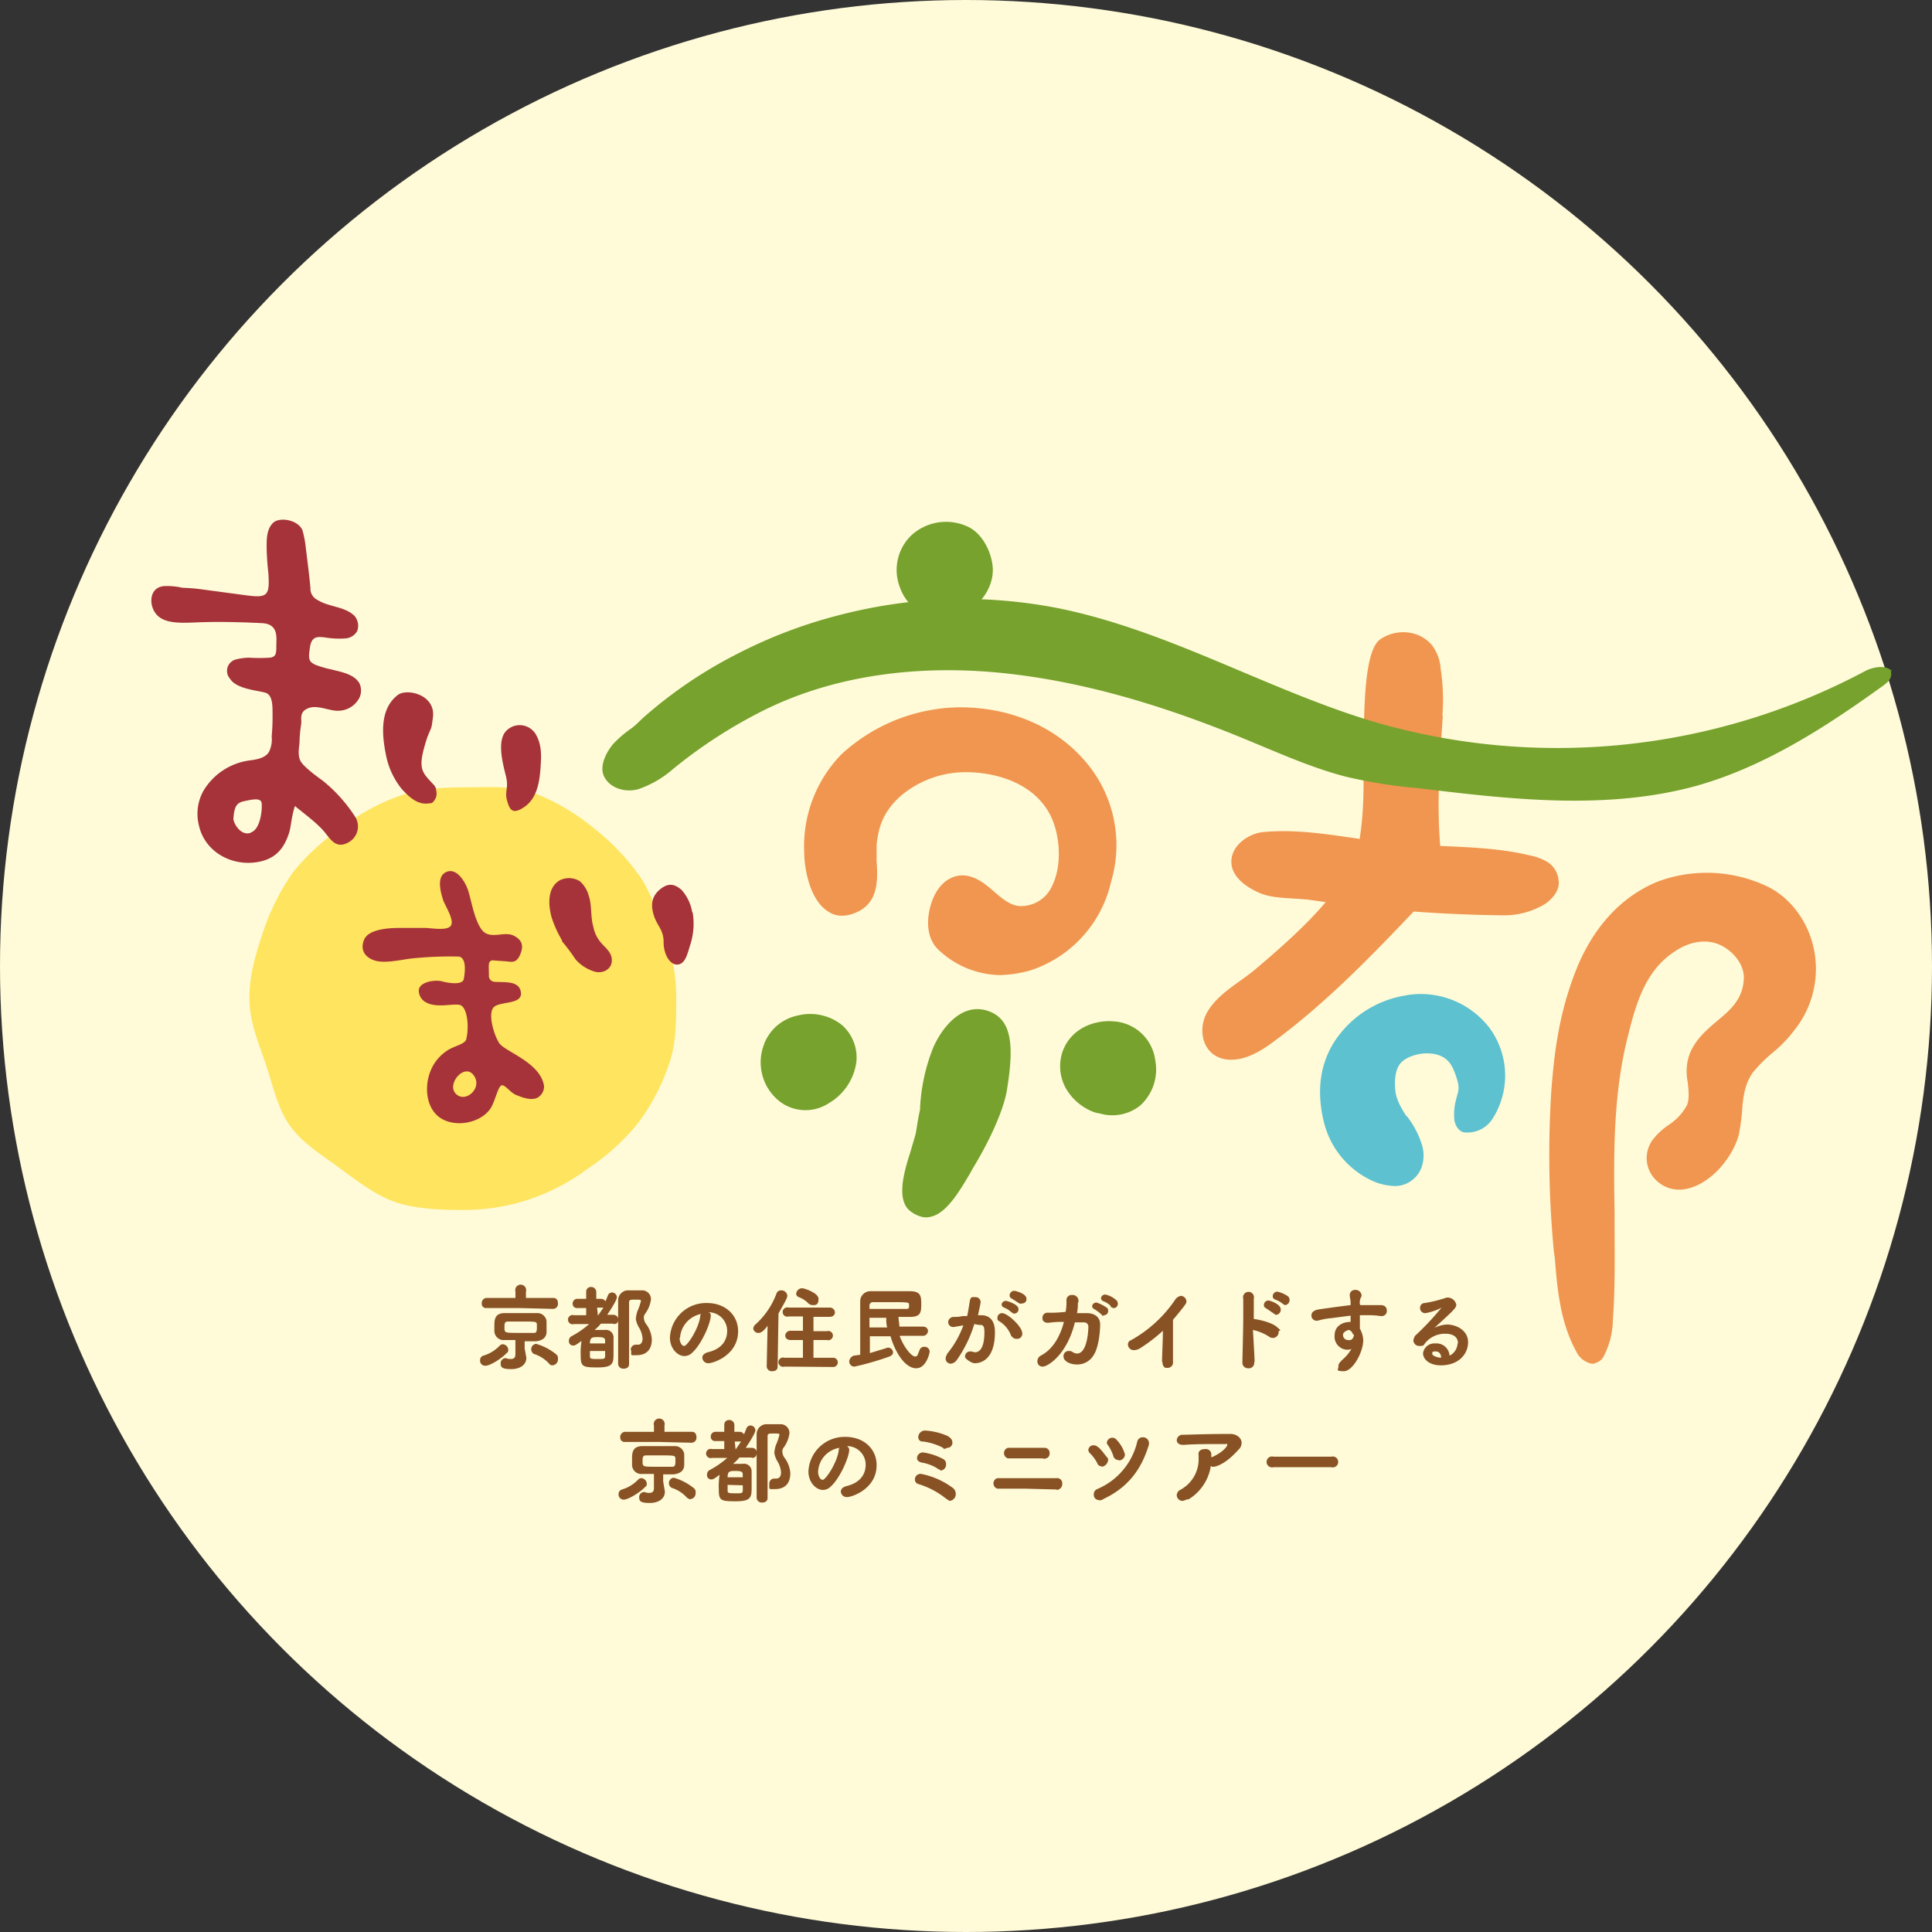
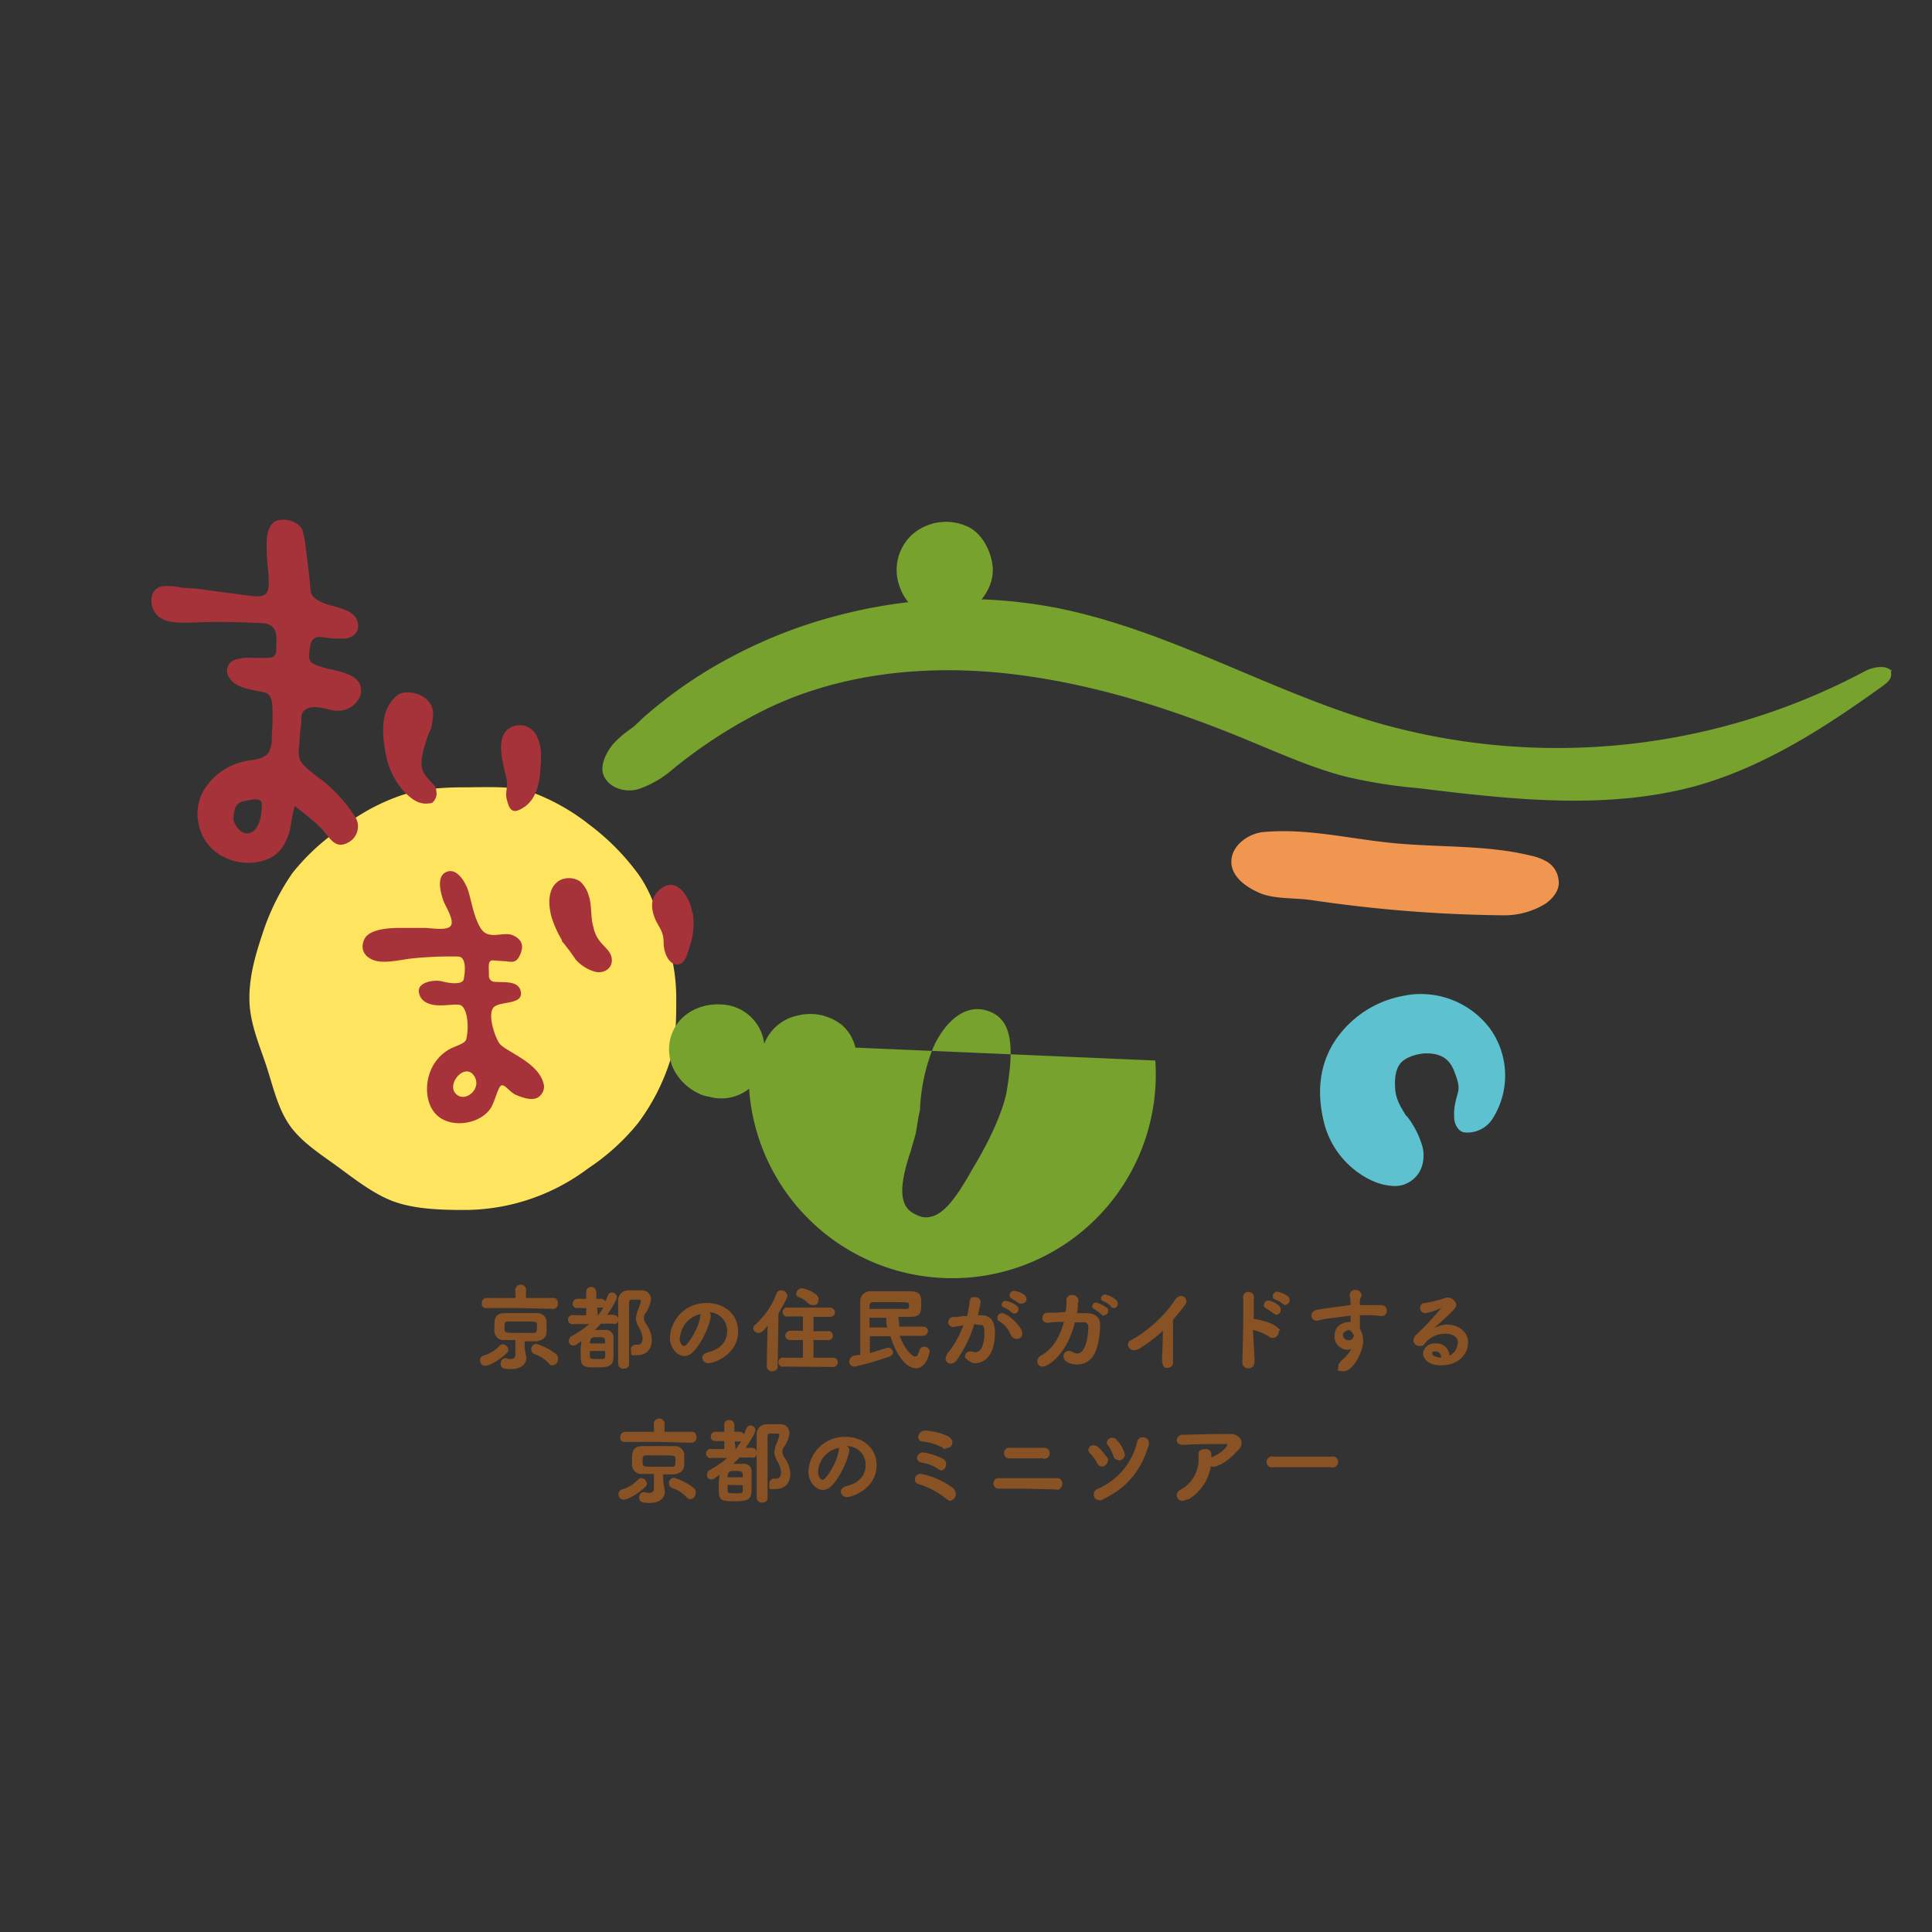
<svg xmlns="http://www.w3.org/2000/svg" width="480" height="480" viewBox="0 0 480 480">
  <rect x="0" y="0" width="480" height="480" fill="#333333" stroke="none" />
  <g id="img_home_apps_maimaiKyoto" transform="translate(-70 -1026)">
-     <circle id="楕円形_296" data-name="楕円形 296" cx="240" cy="240" r="240" transform="translate(70 1026)" fill="#fffbd8" />
    <g id="アートワーク_7" data-name="アートワーク 7" transform="translate(325.361 1295.357)">
      <g id="グループ_1662" data-name="グループ 1662" transform="translate(-217.754 -140.247)">
        <path id="パス_1101" data-name="パス 1101" d="M162.65,239.09c0,5.752,0,11.5-1.778,16.525a52.4,52.4,0,0,1-7.739,14.747,54.885,54.885,0,0,1-12.341,11.191,51.246,51.246,0,0,1-30.853,10.354c-5.752,0-11.5-.209-16.525-1.778s-9.936-5.334-14.328-8.576-9.517-6.38-12.55-10.772-4.183-10.145-5.961-15.374S56.6,245.052,56.6,239.3s1.569-10.981,3.347-16.315a57.626,57.626,0,0,1,7.321-14.747A53.652,53.652,0,0,1,79.4,197.047,50.619,50.619,0,0,1,93.728,189.1c5.02-1.778,10.563-2.2,16.315-2.2s11.5-.418,16.525,1.15A52.5,52.5,0,0,1,141.1,196.21a58.673,58.673,0,0,1,11.714,11.714c3.347,4.393,5.02,9.726,6.8,14.956A45.6,45.6,0,0,1,162.65,239.09Z" transform="translate(-32.246 -120.403)" fill="#ffe45f" />
        <path id="パス_1102" data-name="パス 1102" d="M112.76,325.183a1.255,1.255,0,0,1-1.36-1.36,1.15,1.15,0,0,1,.837-1.15,9.2,9.2,0,0,0,3.974-2.405,1.151,1.151,0,0,1,.837-.418,1.464,1.464,0,0,1,1.36,1.36.837.837,0,0,1-.418.837C116.734,323.405,113.91,325.183,112.76,325.183Zm8.576-14.328h-8.367a1.046,1.046,0,0,1-1.15-1.15,1.255,1.255,0,0,1,1.36-1.36h7.007v-1.569a1.36,1.36,0,1,1,2.615,0v1.569h6.8c.837,0,1.15.628,1.15,1.36a1.255,1.255,0,0,1-1.15,1.36ZM122.9,323.2c0,1.778-1.569,2.824-3.765,2.824s-2.615-.418-2.615-1.36a1.255,1.255,0,0,1,1.15-1.36h.209a2.406,2.406,0,0,0,1.15.209c.628,0,1.15-.209,1.15-1.15V318.8h-2.615a2.3,2.3,0,0,1-2.615-2.2v-1.15c0-1.569,0-3.347,2.615-3.347h7.948a2.3,2.3,0,0,1,2.405,1.987v2.615c0,1.36-.837,2.2-2.615,2.405h-2.824v1.778Zm2.615-7.53v-.628c0-.837-.209-.837-3.765-.837H118.3c-.837,0-.837.628-.837,1.36v.628c.209.837.209.837,3.974.837h3.347c.523,0,.732-.209.732-1.36Zm3.033,8.994a8.471,8.471,0,0,0-3.765-2.405,1.348,1.348,0,0,1,.523-2.51,13.908,13.908,0,0,1,5.02,2.615,1.255,1.255,0,0,1,.418,1.151,1.464,1.464,0,0,1-1.36,1.569.837.837,0,0,1-.732-.314Zm15.9-9.936h-3.033a10.143,10.143,0,0,1-1.569,1.569h2.51a1.883,1.883,0,0,1,2.2,1.987v3.974c0,2.405-.209,3.347-3.974,3.347s-4.183-.209-4.183-3.033a17.783,17.783,0,0,1,.209-3.556c-1.15.837-1.569,1.15-1.987,1.15a1.046,1.046,0,0,1-1.15-1.15,1.255,1.255,0,0,1,.628-1.15,22.279,22.279,0,0,0,4.393-3.033h-3.765a1.15,1.15,0,1,1,0-2.2h3.033v-1.778h-2.2a1.046,1.046,0,0,1-1.15-1.15,1.15,1.15,0,0,1,1.15-1.15h2.2v-1.778a1.151,1.151,0,0,1,1.15-1.151,1.255,1.255,0,0,1,1.36,1.151v1.778h1.15a1.36,1.36,0,0,1,1.15.628l.628-1.569a1.15,1.15,0,0,1,.837-.628,1.255,1.255,0,0,1,1.36,1.15c0,.837-1.987,3.765-2.406,4.393h1.36c.837,0,1.36.418,1.36,1.15s-.209,1.15-1.15,1.15Zm-5.752,6.8v1.36c0,.628.418.628,2.2.628s1.569,0,1.569-1.987Zm3.765-1.778v-.837c0-.628-.418-.837-1.778-.837s-1.987,0-1.987,1.569h3.765Zm-1.778-7.007,1.36-1.987h-1.569Zm8.158,8.576a1.255,1.255,0,0,1,1.15-1.36h.628c.418,0,1.15-.209,1.15-1.569a6.275,6.275,0,0,0-.837-2.615,5.752,5.752,0,0,1-.837-2.2,8.155,8.155,0,0,1,.418-1.987,14.537,14.537,0,0,0,.837-2.405c0-.418,0-.418-1.36-.418s-1.569,0-1.569.837v15.165c0,.837-.628,1.15-1.36,1.15a1.255,1.255,0,0,1-1.36-1.15V309.077a2.51,2.51,0,0,1,2.2-2.615h3.556a2.2,2.2,0,0,1,2.405,2.2,7.74,7.74,0,0,1-1.569,3.765,1.673,1.673,0,0,0-.209.837,3.138,3.138,0,0,0,.418,1.36,7.216,7.216,0,0,1,1.569,3.974c0,3.347-2.2,3.974-3.765,3.974s-1.36.209-1.36-1.15Zm19.871-8.576c0,1.778-2.2,7.007-4.6,9.2a2.719,2.719,0,0,1-1.987.837c-1.569,0-3.556-1.778-3.556-4.6a8.994,8.994,0,0,1,9.2-8.576c4.6,0,7.739,3.033,7.739,7.007,0,5.961-6.171,7.948-7.321,7.948a1.464,1.464,0,0,1-1.569-1.36q0-.941,1.36-1.36c3.556-.837,4.811-3.033,4.811-5.334a4.6,4.6,0,0,0-4.6-4.6c.523.209.523.523.523.941Zm-7.739,5.543c0,.837.418,1.987,1.15,1.987s3.556-4.183,3.974-7.321a.837.837,0,0,1,.209-.628,6.484,6.484,0,0,0-5.229,5.961Zm21.858-3.033c-.837,1.15-1.569,1.778-2.2,1.778a1.255,1.255,0,0,1-1.36-1.15,1.673,1.673,0,0,1,.418-.837,19.347,19.347,0,0,0,5.334-7.739,1.151,1.151,0,0,1,1.15-.837,1.464,1.464,0,0,1,1.569,1.36c0,.628-1.36,2.824-2.2,4.393l-.209,13.178c0,.837-.628,1.15-1.36,1.15a1.255,1.255,0,0,1-1.36-1.15Zm4.183,10.145a1.15,1.15,0,1,1,0-2.2h4.6V318.8h-3.033c-.837,0-1.36-.418-1.36-1.151a1.255,1.255,0,0,1,1.36-1.15h3.033v-3.556h-3.556a1.15,1.15,0,1,1,0-2.2h10.145a1.255,1.255,0,0,1,1.36,1.15c0,.627-.418,1.15-1.36,1.15h-3.974v3.556h3.347a1.15,1.15,0,1,1,0,2.2h-3.347V323.2h4.811a1.153,1.153,0,1,1,0,2.3Zm5.961-15.688a6.169,6.169,0,0,0-2.405-1.569c-.418-.209-.628-.418-.628-.837a1.464,1.464,0,0,1,1.569-1.36c.418,0,3.974,1.15,3.974,2.615s-.628,1.569-1.36,1.569a1.673,1.673,0,0,1-1.15-.418Zm22.7,8.158c1.15,3.033,3.033,5.02,3.765,5.02s.628-.418,1.15-1.569a1.15,1.15,0,0,1,1.15-.837,1.255,1.255,0,0,1,1.36,1.15c0,.418-.837,4.183-3.347,4.183s-5.02-3.347-6.38-7.949h-5.125v4.183l3.765-1.15.628-.209a1.255,1.255,0,0,1,1.36,1.15c0,.418-.209.837-1.15,1.15a73.734,73.734,0,0,1-8.367,2.405,1.255,1.255,0,0,1-1.36-1.36,1.673,1.673,0,0,1,1.15-1.36l1.569-.209V309.286a2.51,2.51,0,0,1,2.615-2.615h9.726c2.824,0,2.824,1.36,2.824,3.347s-.209,3.033-2.824,3.033h-2.824c0,.837.209,1.569.209,2.405h5.752c.837,0,1.36.418,1.36,1.15a1.255,1.255,0,0,1-1.36,1.15h-5.543Zm-7.53-6.8h9.2c.418,0,.628-.209.628-.418v-.628c0-.628-.209-.628-4.6-.628h-4.393a.837.837,0,0,0-.837.837Zm0,2.2v2.405h4.393a8.262,8.262,0,0,1-.209-2.405Zm26.042,1.569a31.374,31.374,0,0,1-4.393,8.994,2.137,2.137,0,0,1-1.36.837,1.255,1.255,0,0,1-1.36-1.36c0-.418.209-.628.418-1.15a23.636,23.636,0,0,0,3.974-7.007l-2.405.418a1.255,1.255,0,0,1-1.36-1.15,1.36,1.36,0,0,1,1.36-1.36,8.266,8.266,0,0,0,2.2-.209h1.15c.209-.837.418-2.2.628-3.556s.628-1.15,1.36-1.15a1.255,1.255,0,0,1,1.36,1.15c0,.628-.628,3.033-.628,3.347h.837c1.36,0,3.347.627,3.347,4.183,0,7.53-4.183,7.739-5.02,7.739s-2.405-1.15-2.405-1.569a1.255,1.255,0,0,1,1.36-1.36h.209l.837.209c2.2,0,2.405-3.347,2.405-5.02s-.418-1.778-1.15-1.778h-.209Zm9.2,3.033a7.112,7.112,0,0,0-3.033-3.765c-.418-.209-.418-.418-.418-.837a1.15,1.15,0,0,1,1.15-1.15c1.36,0,5.02,3.347,5.02,5.02a1.255,1.255,0,0,1-1.36,1.36,1.36,1.36,0,0,1-1.255-.627Zm0-5.961a4.811,4.811,0,0,0-1.778-1.15c-.418-.209-.628-.418-.628-.837a1.046,1.046,0,0,1,1.15-.837c.209,0,3.033.837,3.033,1.987a1.046,1.046,0,0,1-1.15,1.15.837.837,0,0,1-.523-.314Zm1.987-2.2-1.778-1.15c-.418-.209-.628-.418-.628-.837a1.15,1.15,0,0,1,1.15-1.15c.209,0,3.033.628,3.033,1.987A1.046,1.046,0,0,1,246,309.7a.418.418,0,0,1-.523,0Zm14.537-.209a10.775,10.775,0,0,1-.209,2.615h2.405c1.778,0,3.347.837,3.347,2.824s-.418,5.752-1.569,7.53a4.706,4.706,0,0,1-4.183,2.406c-1.778,0-3.347-.837-3.347-1.987a1.255,1.255,0,0,1,1.36-1.36,1.359,1.359,0,0,1,.837.209,2.193,2.193,0,0,0,1.15.418c2.615,0,2.824-5.961,2.824-6.589a1.046,1.046,0,0,0-1.15-1.151h-2.2c-1.987,8.158-6.8,10.981-7.949,10.981a1.255,1.255,0,0,1-1.36-1.36,1.569,1.569,0,0,1,.837-1.36c3.033-1.569,4.811-4.811,5.752-8.367a20.186,20.186,0,0,0-3.765.209h-.209c-.837,0-1.36-.418-1.36-1.15a1.255,1.255,0,0,1,1.36-1.36,31.067,31.067,0,0,0,4.393-.209,12.551,12.551,0,0,0,.209-2.824,1.255,1.255,0,0,1,1.36-1.36,1.464,1.464,0,0,1,1.569,1.883Zm5.961,3.033a12.23,12.23,0,0,0-1.778-1.36c-.418-.209-.628-.418-.628-.837a1.046,1.046,0,0,1,1.15-.837,9.935,9.935,0,0,1,2.615,1.36.836.836,0,0,1,.209.627,1.046,1.046,0,0,1-1.15,1.151c.1.209-.1.209-.418,0Zm2.2-2.2a4.811,4.811,0,0,0-1.778-1.15c-.418-.209-.628-.418-.628-.837a1.046,1.046,0,0,1,1.15-.837,5.961,5.961,0,0,1,2.615,1.36,1.15,1.15,0,0,1,.418.837,1.046,1.046,0,0,1-1.15,1.15c-.418-.209-.628-.209-.628-.418Zm12.759,13.91c0-1.778.209-5.02.209-7.739a39.321,39.321,0,0,1-5.752,4.393,3.138,3.138,0,0,1-1.36.418,1.464,1.464,0,0,1-1.569-1.36,1.15,1.15,0,0,1,.837-1.15,32.107,32.107,0,0,0,10.982-10.145,2.136,2.136,0,0,1,1.36-.837,1.464,1.464,0,0,1,1.36,1.36c0,.418,0,.627-3.347,4.6v10.354a1.36,1.36,0,0,1-1.569,1.569c-.418.1-1.046-.314-1.046-1.464Zm22.9,0a1.36,1.36,0,0,1-1.569,1.569,1.379,1.379,0,0,1-1.36-1.569c0-1.15.209-7.739.209-11.5v-4.183a1.36,1.36,0,1,1,2.615,0v5.02c.418,0,4.183.628,5.752,1.987s.418.628.418,1.15a1.464,1.464,0,0,1-1.36,1.569,1.673,1.673,0,0,1-.837-.209,12.028,12.028,0,0,0-4.183-1.778c.418,7.112.418,7.739.418,7.949Zm5.02-11.923-1.987-1.36c-.418-.209-.628-.418-.628-.837a1.15,1.15,0,0,1,1.15-1.15c.209,0,3.033.837,3.033,2.2a1.255,1.255,0,0,1-1.15,1.36.733.733,0,0,1-.314-.1Zm2.2-2.405a5.752,5.752,0,0,0-1.987-1.15c-.418-.209-.628-.418-.628-.837a1.15,1.15,0,0,1,1.15-1.15,7.32,7.32,0,0,1,2.615,1.15,1.151,1.151,0,0,1,.418.837,1.255,1.255,0,0,1-1.15,1.36.733.733,0,0,1-.314-.209Zm19.139.209h5.02c1.15,0,1.569.628,1.569,1.36a1.255,1.255,0,0,1-1.36,1.36h-.209a20.184,20.184,0,0,0-3.556-.209h-1.569v3.347a6.275,6.275,0,0,1,.837,2.824c0,3.033-2.615,7.739-4.811,7.739s-1.36-.418-1.36-1.15.209-.837.837-1.569A10.459,10.459,0,0,0,327.892,321a2.406,2.406,0,0,1-1.15.209,3.242,3.242,0,0,1-3.033-3.556c0-2.615,2.405-3.347,3.765-3.347h.209v-1.569l-4.811.628a16.522,16.522,0,0,0-3.347.628h-.209a1.255,1.255,0,0,1-1.36-1.36q0-.941,1.36-1.36c1.15-.209,5.752-.837,8.367-1.15V309.7c0-1.15-.209-1.36-.209-1.987a1.255,1.255,0,0,1,1.36-1.36,1.464,1.464,0,0,1,1.569,1.569,2.929,2.929,0,0,0-.418,1.987Zm-1.778,7.321c-.418-1.15-1.15-1.15-1.15-1.15s-1.36.418-1.36,1.15a1.255,1.255,0,0,0,1.36,1.36c1.15.209,1.36-1.15,1.36-1.359Zm26.042,2.2c0-2.2-2.2-2.405-3.033-2.405a6.275,6.275,0,0,0-5.334,2.615c-.209.418-.628.418-1.15.418a1.464,1.464,0,0,1-1.569-1.36,3.764,3.764,0,0,1,.418-1.15,70.284,70.284,0,0,0,6.589-7.007.209.209,0,0,1,.209-.209.209.209,0,0,0-.209.209,13.7,13.7,0,0,1-3.974,1.36,1.255,1.255,0,0,1-1.36-1.36,1.15,1.15,0,0,1,1.15-1.15,31.27,31.27,0,0,0,4.811-1.15c.209,0,.418-.209.837-.209a2.2,2.2,0,0,1,2.2,1.778c0,.628-.418,1.15-3.033,3.556l-2.405,2.2a8.158,8.158,0,0,1,3.033-.837c2.615,0,5.334,1.569,5.334,4.393s-2.2,5.752-6.8,5.752c-2.615,0-4.393-1.36-4.393-3.033a2.824,2.824,0,0,1,3.033-2.405,3.242,3.242,0,0,1,3.556,3.033,3.556,3.556,0,0,0,1.987-3.033Zm-4.183,3.556c0-.837-.418-1.569-1.36-1.569s-.837.209-.837.628,1.255.941,2.3.941Zm-203,35.245a1.255,1.255,0,0,1-1.36-1.36,1.15,1.15,0,0,1,.837-1.151,9.2,9.2,0,0,0,3.974-2.405,1.15,1.15,0,0,1,.837-.418,1.464,1.464,0,0,1,1.36,1.36.837.837,0,0,1-.418.837C151.143,356.663,148.214,358.441,147.168,358.441Zm8.576-14.328h-8.367a1.046,1.046,0,0,1-1.15-1.15,1.255,1.255,0,0,1,1.36-1.36h7.007v-1.569a1.36,1.36,0,1,1,2.615,0V341.6h6.8c.837,0,1.15.628,1.15,1.36a1.255,1.255,0,0,1-1.15,1.36Zm1.569,12.341c0,1.778-1.569,2.824-3.765,2.824s-2.615-.418-2.615-1.36a1.255,1.255,0,0,1,1.15-1.36h.209a2.4,2.4,0,0,0,1.15.209c.628,0,1.15-.209,1.15-1.15v-3.556H151.77a2.3,2.3,0,0,1-2.615-2.2v-1.36c0-1.569,0-3.347,2.615-3.347h7.949a2.3,2.3,0,0,1,2.405,1.987v2.615c0,1.36-.837,2.2-2.615,2.405h-2.615v1.778Zm2.615-7.53V348.3c0-.837-.209-.837-3.765-.837h-3.556c-.837,0-.837.628-.837,1.36v.627c.209.837.209.837,3.974.837h3.347c.628,0,.837-.209.837-1.36Zm2.824,8.994a8.471,8.471,0,0,0-3.765-2.405,1.348,1.348,0,0,1,.523-2.51,13.909,13.909,0,0,1,5.02,2.615,1.255,1.255,0,0,1,.418,1.15,1.464,1.464,0,0,1-1.36,1.569c-.1.1-.314-.1-.732-.314Zm16.106-9.936h-3.033a10.147,10.147,0,0,1-1.569,1.569h2.405a1.883,1.883,0,0,1,2.2,1.987v3.974c0,2.405-.209,3.347-3.974,3.347s-4.183-.209-4.183-3.033a17.78,17.78,0,0,1,.209-3.556c-1.15.837-1.569,1.15-1.987,1.15a1.046,1.046,0,0,1-1.15-1.15,1.255,1.255,0,0,1,.628-1.15,22.275,22.275,0,0,0,4.393-3.033h-3.765a1.15,1.15,0,1,1,0-2.2h3.033V343.9h-2.2a1.046,1.046,0,0,1-1.15-1.15,1.15,1.15,0,0,1,1.15-1.15h2.2v-1.778a1.15,1.15,0,0,1,1.15-1.15,1.255,1.255,0,0,1,1.36,1.151V341.6h1.255a1.36,1.36,0,0,1,1.15.628l.628-1.569a1.15,1.15,0,0,1,.837-.628,1.255,1.255,0,0,1,1.36,1.15c0,.837-1.987,3.765-2.405,4.393h1.36c.837,0,1.36.418,1.36,1.15s-.209,1.36-1.15,1.36Zm-5.961,6.8v1.464c0,.628.418.628,2.2.628s1.569,0,1.569-1.987ZM176.662,353v-.837c0-.628-.418-.837-1.778-.837s-1.987,0-1.987,1.569h3.765ZM174.884,346l1.36-1.987h-1.569Zm8.367,8.576a1.255,1.255,0,0,1,1.15-1.36h.627c.418,0,1.15-.209,1.15-1.569a6.276,6.276,0,0,0-.837-2.615,5.752,5.752,0,0,1-.837-2.2,8.158,8.158,0,0,1,.418-1.987,14.536,14.536,0,0,0,.837-2.405c0-.418,0-.418-1.36-.418s-1.569,0-1.569.837v15.165c0,.837-.627,1.15-1.36,1.15a1.255,1.255,0,0,1-1.36-1.15V342.335a2.51,2.51,0,0,1,2.2-2.615h3.556a2.2,2.2,0,0,1,2.405,2.2,7.739,7.739,0,0,1-1.569,3.765,1.673,1.673,0,0,0-.209.837,3.138,3.138,0,0,0,.418,1.36,7.216,7.216,0,0,1,1.569,3.974c0,3.347-2.2,3.974-3.765,3.974s-1.464.209-1.464-1.15ZM203.122,346c0,1.778-2.2,7.007-4.6,9.2a2.719,2.719,0,0,1-1.987.837c-1.569,0-3.556-1.778-3.556-4.6a8.994,8.994,0,0,1,9.2-8.576c4.6,0,7.739,3.033,7.739,7.007,0,5.961-6.171,7.948-7.321,7.948a1.464,1.464,0,0,1-1.569-1.36q0-.941,1.36-1.36c3.556-.837,4.811-3.033,4.811-5.334a4.6,4.6,0,0,0-4.6-4.6c.314.314.523.523.523.941Zm-7.739,5.543c0,.837.418,1.987,1.15,1.987s3.556-4.183,3.974-7.321a.837.837,0,0,1,.209-.628,6.275,6.275,0,0,0-5.334,6.066Zm31.689,6.589a20.185,20.185,0,0,0-6.8-3.556,1.15,1.15,0,0,1-.837-1.15,1.379,1.379,0,0,1,1.569-1.36,19.349,19.349,0,0,1,7.949,3.556,1.883,1.883,0,0,1,.628,1.36,1.673,1.673,0,0,1-1.569,1.778Zm-2.2-7.53a10.877,10.877,0,0,0-3.765-1.36c-.837-.209-1.15-.628-1.15-1.151a1.464,1.464,0,0,1,1.569-1.36,15.377,15.377,0,0,1,4.811,1.569,1.36,1.36,0,0,1,.837,1.36,1.464,1.464,0,0,1-1.36,1.569c-.209-.314-.628-.314-.837-.523Zm1.569-5.02a14.852,14.852,0,0,0-5.02-1.569,1.046,1.046,0,0,1-1.15-1.15,1.673,1.673,0,0,1,1.778-1.569,16.208,16.208,0,0,1,5.543,1.36c.628.418,1.15.837,1.15,1.569a1.255,1.255,0,0,1-1.36,1.36c-.418.314-.732.314-.941.1Zm28.238,10.354-7.948-.209h-6.8a1.36,1.36,0,0,1,0-2.615h14.747a1.255,1.255,0,0,1,1.36,1.36,1.464,1.464,0,0,1-1.36,1.569Zm-3.347-7.739H242.55a1.36,1.36,0,0,1,0-2.615h8.994a1.255,1.255,0,0,1,1.36,1.36c0,.732-.418,1.36-1.569,1.36Zm14.537,1.987a1.15,1.15,0,0,1-1.15-.837,9.833,9.833,0,0,0-1.778-2.406,1.151,1.151,0,0,1-.418-.837,1.255,1.255,0,0,1,1.36-1.15c1.36,0,2.824,2.615,3.347,3.033a.836.836,0,0,1,.209.627,1.883,1.883,0,0,1-1.569,1.673Zm-.628,8.367a1.255,1.255,0,0,1-1.36-1.36,1.36,1.36,0,0,1,.837-1.36,16.943,16.943,0,0,0,9.936-11.714,1.36,1.36,0,0,1,1.36-1.15,1.464,1.464,0,0,1,1.569,1.36v.418c-1.778,5.961-5.02,10.563-11.191,13.492a2.406,2.406,0,0,1-1.15.418Zm4.811-9.936a1.36,1.36,0,0,1-1.36-1.15,9.936,9.936,0,0,0-1.36-2.615.837.837,0,0,1-.209-.628,1.375,1.375,0,0,1,2.51-.523,8.262,8.262,0,0,1,1.987,3.556,1.569,1.569,0,0,1-1.464,1.464Zm17.152,9.726-1.15.418a1.464,1.464,0,0,1-1.569-1.36,1.569,1.569,0,0,1,.837-1.36,8.576,8.576,0,0,0,4.6-7.739v-.837c-.209-1.15.627-1.569,1.569-1.569a1.36,1.36,0,0,1,1.569,1.569v.418h.209c2.615-1.15,3.765-2.615,3.765-3.033s-.209-.209-.418-.209h-1.15c-2.615,0-6.589,0-9.2.209h-.209c-1.15,0-1.569-.628-1.569-1.15a1.434,1.434,0,0,1,1.569-1.36c1.15,0,5.543-.209,11.714-.209,1.778,0,2.824,1.15,2.824,2.2a2.3,2.3,0,0,1-.837,1.778c-3.347,3.765-5.752,4.183-6.171,4.183a.837.837,0,0,1-.628-.209,11.818,11.818,0,0,1-5.648,8.367Zm21.335-7.948a1.36,1.36,0,1,1,0-2.615h14.328a1.36,1.36,0,1,1,0,2.615Z" transform="translate(-29.734 -114.983)" fill="#885224" />
-         <path id="パス_1103" data-name="パス 1103" d="M316.887,213.063c-5.961,7.949-13.178,14.328-20.708,20.708-3.974,3.347-9.2,5.961-11.923,10.563s-1.15,11.5,5.334,11.923c3.974.209,7.739-1.987,10.981-4.393,13.491-9.936,25.1-22.068,36.6-34.2,1.36-1.36,2.615-3.347,1.778-5.02s-1.569-1.15-2.405-1.569a70.072,70.072,0,0,0-11.191-2.824,7.426,7.426,0,0,0-4.811.418,6.9,6.9,0,0,0-1.987,2.405,12.133,12.133,0,0,0-1.673,1.987Zm25.728-42.357a49.888,49.888,0,0,0-.418-11.5,10.877,10.877,0,0,0-2.2-5.961,8.994,8.994,0,0,0-3.765-2.615,10.04,10.04,0,0,0-8.994,1.15c-3.974,2.615-3.974,16.734-4.183,23.846-.209,8.785.418,15.9-.837,24.682-.209,1.36-.418,2.824.628,3.765a3.138,3.138,0,0,0,1.36.418c5.334,1.569,10.354.418,16.106.837h1.15c.628-.418.628-1.36.628-1.987a130,130,0,0,1,0-20.708c0-3.974.418-7.948.628-11.923Z" transform="translate(-21.866 -122.091)" fill="#f09650" />
        <path id="パス_1104" data-name="パス 1104" d="M228.077,125.054a12.759,12.759,0,0,0-13.91,1.987,11.923,11.923,0,0,0-3.033,12.969,11.713,11.713,0,0,0,10.772,7.948,4.288,4.288,0,0,0,1.778-.209c5.961-1.15,10.772-6.589,10.563-12.341C234.038,131.642,231.842,126.832,228.077,125.054Z" transform="translate(-25.196 -123.293)" fill="#76a22d" />
        <path id="パス_1105" data-name="パス 1105" d="M460.742,160.086c-1.151-1.569-4.393-1.15-6.589,0A162.63,162.63,0,0,1,332.73,172.846c-26.878-7.949-51.561-22.9-79.276-28.447a123.932,123.932,0,0,0-27.088-2.2,125.816,125.816,0,0,0-27.088,3.974A119.647,119.647,0,0,0,173.76,155.9a111.907,111.907,0,0,0-22.486,15.165c-1.36,1.15-2.406,2.405-3.765,3.347a28.139,28.139,0,0,0-3.974,3.347c-1.36,1.36-4.183,5.543-2.615,8.576s5.543,3.974,8.576,3.033a25.662,25.662,0,0,0,8.576-5.02,121.945,121.945,0,0,1,22.068-14.328c18.93-9.517,41-11.714,62.124-9.2s41.416,9.2,60.764,17.361c7.321,3.033,14.537,6.171,22.277,8.158a125.292,125.292,0,0,0,17.884,2.824c23.113,2.824,46.959,5.543,69.236-.628,16.943-4.811,31.9-14.537,46.018-24.682,1.15-.837,2.405-1.778,2.2-3.347S460.952,160.3,460.742,160.086Z" transform="translate(-28.401 -122.453)" fill="#76a22d" />
        <path id="パス_1106" data-name="パス 1106" d="M368.34,204.934a13.6,13.6,0,0,0-4.183-1.569c-10.772-2.615-22.068-1.987-33.467-3.033s-21.545-3.765-32.631-2.824c-3.347.209-7.739,2.824-8.158,6.8s3.347,6.8,7.007,8.367,8.576,1.15,12.969,1.778a345.877,345.877,0,0,0,47.377,3.765,19.558,19.558,0,0,0,10.563-2.824c1.987-1.36,3.765-3.556,3.347-5.961A6.012,6.012,0,0,0,368.34,204.934Z" transform="translate(-21.55 -119.923)" fill="#f09650" />
        <path id="パス_1107" data-name="パス 1107" d="M120.314,263.862c-.837.209-1.569,3.765-2.615,5.543-2.2,3.556-8.158,5.02-12.132,2.824s-4.6-7.948-2.824-12.132a10.772,10.772,0,0,1,3.974-4.811c1.569-1.15,4.393-1.569,4.811-2.824.837-3.347.209-8.158-1.569-8.576s-5.752.837-8.367-.628a3.242,3.242,0,0,1-1.778-2.405c-.628-2.615,3.765-3.347,5.752-2.824s4.811.837,5.334-.418c.837-4.393-.209-5.752-1.36-5.752a92.144,92.144,0,0,0-10.981.418c-2.615.209-6.8,1.36-9.517.628s-3.974-2.824-2.824-5.334,5.961-2.824,8.785-2.824h6.38c1.36,0,5.543.837,6.38-.628s-1.569-5.02-1.987-6.38-1.778-5.543.627-6.8,4.393,1.569,5.334,3.765,1.569,7.53,3.556,10.354,5.543.418,7.949,1.569,2.615,2.824,1.569,5.02-2.405,1.36-3.974,1.36l-2.824-.209c-1.15.209-.837,1.36-.837,3.765a1.464,1.464,0,0,0,1.36,1.569c2.405.209,6.171-.418,6.589,2.615s-4.811,2.2-6.589,3.556-.209,6.8,1.15,8.994,10.354,4.811,11.191,10.772a3.242,3.242,0,0,1-1.569,2.824c-1.569.837-3.765,0-5.334-.628S121.256,263.653,120.314,263.862Zm-10.981,2.405c2.405,1.778,6.38-1.987,3.974-5.02S106.2,264.071,109.333,266.268Zm26.042-38.383a27.087,27.087,0,0,1-2.615-5.752c-.837-3.033-1.15-7.321,1.987-9.2a5.125,5.125,0,0,1,5.02.209,7.425,7.425,0,0,1,2.2,3.556c.837,2.405.418,5.334,1.15,7.739a8.263,8.263,0,0,0,1.569,3.556c1.15,1.569,3.033,2.615,3.033,4.811s-2.2,3.347-4.183,2.824a10.249,10.249,0,0,1-4.811-3.033,47.977,47.977,0,0,0-3.451-4.6Zm32.421-7.007a17.152,17.152,0,0,1-.628,8.158c-.628,1.987-1.15,4.6-3.033,4.811s-3.556-2.405-3.556-5.543-1.569-3.974-2.405-6.589-.628-4.811,1.569-6.589,3.765-1.15,5.334.209a11.086,11.086,0,0,1,2.615,5.543Zm-76.138-38.8c-1.15-5.543-1.569-11.714,2.824-15.165,2.2-1.778,9.517-.209,8.785,5.543-.418,3.033-.209,1.987-1.36,4.811-2.615,7.949-1.569,8.576,1.569,11.923a2.406,2.406,0,0,1,.628,1.569,2.719,2.719,0,0,1-.418,2.2c-.418.627-.627.837-1.36.837-2.615.418-4.6-1.15-6.8-3.556A19.268,19.268,0,0,1,91.658,182.076Zm38.383,2.2c-.209,3.974-.837,8.158-3.974,10.354s-3.765.628-4.393-1.569.418-3.033-.209-5.752-2.615-9.2.209-11.714a4.657,4.657,0,0,1,7.321,1.36C130.145,179.148,130.25,181.449,130.041,184.273ZM69.277,194.627c-.209-.209-.418,0-.418.209-.837,2.824-.837,4.811-1.36,6.38-1.36,4.183-3.556,6.171-7.007,7.007-6.8,1.569-13.91-2.2-15.374-8.994a11.714,11.714,0,0,1,1.15-8.576,15.792,15.792,0,0,1,11.5-7.53c1.778-.209,3.974-.628,4.811-2.2a7.112,7.112,0,0,0,.628-3.765,53.652,53.652,0,0,0,.209-5.961c0-1.569,0-4.183-1.569-4.811s-7.321-.837-8.994-3.556a2.928,2.928,0,0,1,1.569-4.811,14.85,14.85,0,0,1,3.033-.418,42.361,42.361,0,0,0,5.334,0c1.569-.209,1.569-1.15,1.569-3.033s.628-5.334-3.556-5.543-10.354-.418-15.688-.209-10.563.628-11.714-4.393c-.418-2.405.628-4.393,3.033-4.6a16.524,16.524,0,0,1,4.6.418,43,43,0,0,1,5.02.418L56.2,142.02c5.961.837,6.589.418,6.171-5.543a62.232,62.232,0,0,1-.418-6.38c0-1.987,0-4.393,1.569-5.961s6.171-.837,7.321,1.778a26.041,26.041,0,0,1,.837,4.393c.418,3.347.837,6.589,1.15,9.936a3.138,3.138,0,0,0,1.778,3.033c2.824,1.778,6.8,1.569,9.2,3.974a3.765,3.765,0,0,1,.628,3.765,3.66,3.66,0,0,1-2.615,1.778,21.336,21.336,0,0,1-5.334-.209c-1.778-.209-3.347-.418-3.765,2.405s-.418,3.556,1.36,4.393a26.668,26.668,0,0,0,3.974,1.15c2.405.628,5.752,1.15,7.007,3.556a4.288,4.288,0,0,1,0,3.347,5.961,5.961,0,0,1-5.02,3.347c-2.405.209-5.334-1.569-7.739-.628s-1.569,2.824-1.778,3.974a36.082,36.082,0,0,0-.418,4.811c-.209,1.569-.418,3.347.418,4.6s3.556,3.347,5.334,4.6a37.86,37.86,0,0,1,7.948,8.785,4.5,4.5,0,0,1-1.569,6.589c-2.824,1.569-4.183-.418-5.752-2.405s-4.183-3.974-7.321-6.484Zm-11.191,6.38c2.405-.837,2.824-5.961,2.615-7.321s-2.405-.837-4.393-.418-2.405,1.569-2.615,4.393c.1,1.255,1.883,4.288,4.288,3.451Z" transform="translate(-33.314 -123.316)" fill="#a6333a" />
-         <path id="パス_1108" data-name="パス 1108" d="M439.72,231.593c-.418-8.158-5.02-15.688-11.923-19.139a35.036,35.036,0,0,0-27.088-1.36c-8.994,3.556-16.315,11.191-20.708,22.486s-5.334,21.545-5.961,29.284a251.418,251.418,0,0,0,.628,40.37l.209,1.359c.627,7.948,1.36,16.106,5.334,23.323a5.438,5.438,0,0,0,3.765,3.033,1.673,1.673,0,0,0,1.15-.209,3.138,3.138,0,0,0,1.987-1.778,20.081,20.081,0,0,0,2.2-8.785c.628-8.576.418-17.152.418-25.728V293.3c-.209-13.7-.418-29.284,3.347-43.821,1.987-8.158,4.393-15.9,10.981-20.5,3.556-2.615,7.53-3.556,10.981-2.405s7.007,4.811,6.8,8.785-1.987,6.589-5.752,9.726-7.739,6.38-8.367,11.714a14.433,14.433,0,0,0,.209,4.393c.209,1.987.418,3.974-.209,5.543a13.48,13.48,0,0,1-4.393,4.811,17.571,17.571,0,0,0-3.765,3.347,7.635,7.635,0,0,0-.837,8.785,8.158,8.158,0,0,0,8.158,3.974c6.38-.837,12.132-7.739,13.7-13.492a55.342,55.342,0,0,0,.837-5.961c.209-3.347.628-6.589,2.615-9.517a36.709,36.709,0,0,1,5.02-5.02,31.58,31.58,0,0,0,5.334-5.543,24.368,24.368,0,0,0,5.334-16.524ZM258.474,181.6c-7.53-8.994-19.139-13.91-32.212-13.7A44.135,44.135,0,0,0,197.6,179.614a32.735,32.735,0,0,0-9.2,24.264c0,3.974,1.36,11.923,5.961,14.747,1.987,1.36,4.393,1.36,7.007.209,5.543-2.405,5.334-8.158,5.02-12.759V202.1c.418-3.974,1.36-8.158,6.171-12.341a25,25,0,0,1,15.9-5.752c7.53,0,16.734,2.615,20.917,10.354,2.405,4.393,3.347,12.341.628,17.884a8.471,8.471,0,0,1-7.321,5.02c-2.615.209-4.811-1.569-7.321-3.765s-6.8-5.752-11.5-2.615c-2.615,1.778-4.183,5.334-4.6,8.994s.628,6.589,2.615,8.367a22.7,22.7,0,0,0,15.165,6.171,30.853,30.853,0,0,0,7.53-1.15,30.225,30.225,0,0,0,20.08-22.068A31.835,31.835,0,0,0,258.474,181.6Z" transform="translate(-26.204 -121.272)" fill="#f09650" />
        <path id="パス_1109" data-name="パス 1109" d="M352.837,244.158a21.545,21.545,0,0,0-19.871-7.949l-1.151.209a26.042,26.042,0,0,0-17.361,11.5c-3.765,5.961-4.393,12.969-2.405,20.5a21.754,21.754,0,0,0,11.714,13.91,14.433,14.433,0,0,0,5.334,1.36,6.9,6.9,0,0,0,5.334-1.987c2.405-2.2,2.615-5.961,1.778-8.367a22.276,22.276,0,0,0-3.556-6.8l-.418-.418c-1.36-2.2-2.405-3.974-2.615-6.38s0-5.02,1.36-6.589,4.393-2.405,6.38-2.405c5.543,0,6.589,3.347,7.53,6.171s.209,3.556-.209,5.543a13.6,13.6,0,0,0-.418,4.183c0,1.778,1.15,3.765,2.824,3.765a7.426,7.426,0,0,0,6.8-3.556,19.976,19.976,0,0,0-1.046-22.695Z" transform="translate(-20.584 -118.149)" fill="#5dc1cf" />
-         <path id="パス_1110" data-name="パス 1110" d="M220.982,249.013c2.615-5.752,7.53-10.981,13.492-8.994s6.589,8.367,4.811,19.348c-.628,4.6-3.974,12.341-8.576,19.871l-.628,1.15c-2.824,4.811-5.961,9.936-9.726,10.772a4.5,4.5,0,0,1-2.405,0,8.158,8.158,0,0,1-2.405-1.15c-3.974-2.615-1.987-9.726-.209-15.165.418-1.569.837-2.824,1.15-3.974s.628-4.183,1.15-6.171a46.331,46.331,0,0,1,3.347-15.688Zm-42.043-.837c0,.209-.209.418-.209.628a12.341,12.341,0,0,0,3.765,13.492,10.563,10.563,0,0,0,12.55.627,14.014,14.014,0,0,0,6.8-10.354,10.772,10.772,0,0,0-3.556-8.994,12.655,12.655,0,0,0-10.981-2.405,11.4,11.4,0,0,0-8.367,7.007Zm97.16,4.183a11.086,11.086,0,0,0-10.354-9.726c-4.811-.418-10.772,1.778-12.759,7.739a11.3,11.3,0,0,0,.837,8.785,13.492,13.492,0,0,0,6.38,5.752,8.366,8.366,0,0,0,2.2.628,11.086,11.086,0,0,0,9.936-1.987A12.132,12.132,0,0,0,276.1,252.36Z" transform="translate(-26.677 -117.985)" fill="#76a22d" />
+         <path id="パス_1110" data-name="パス 1110" d="M220.982,249.013c2.615-5.752,7.53-10.981,13.492-8.994s6.589,8.367,4.811,19.348c-.628,4.6-3.974,12.341-8.576,19.871l-.628,1.15c-2.824,4.811-5.961,9.936-9.726,10.772a4.5,4.5,0,0,1-2.405,0,8.158,8.158,0,0,1-2.405-1.15c-3.974-2.615-1.987-9.726-.209-15.165.418-1.569.837-2.824,1.15-3.974s.628-4.183,1.15-6.171a46.331,46.331,0,0,1,3.347-15.688Zm-42.043-.837c0,.209-.209.418-.209.628a12.341,12.341,0,0,0,3.765,13.492,10.563,10.563,0,0,0,12.55.627,14.014,14.014,0,0,0,6.8-10.354,10.772,10.772,0,0,0-3.556-8.994,12.655,12.655,0,0,0-10.981-2.405,11.4,11.4,0,0,0-8.367,7.007Za11.086,11.086,0,0,0-10.354-9.726c-4.811-.418-10.772,1.778-12.759,7.739a11.3,11.3,0,0,0,.837,8.785,13.492,13.492,0,0,0,6.38,5.752,8.366,8.366,0,0,0,2.2.628,11.086,11.086,0,0,0,9.936-1.987A12.132,12.132,0,0,0,276.1,252.36Z" transform="translate(-26.677 -117.985)" fill="#76a22d" />
      </g>
    </g>
  </g>
</svg>